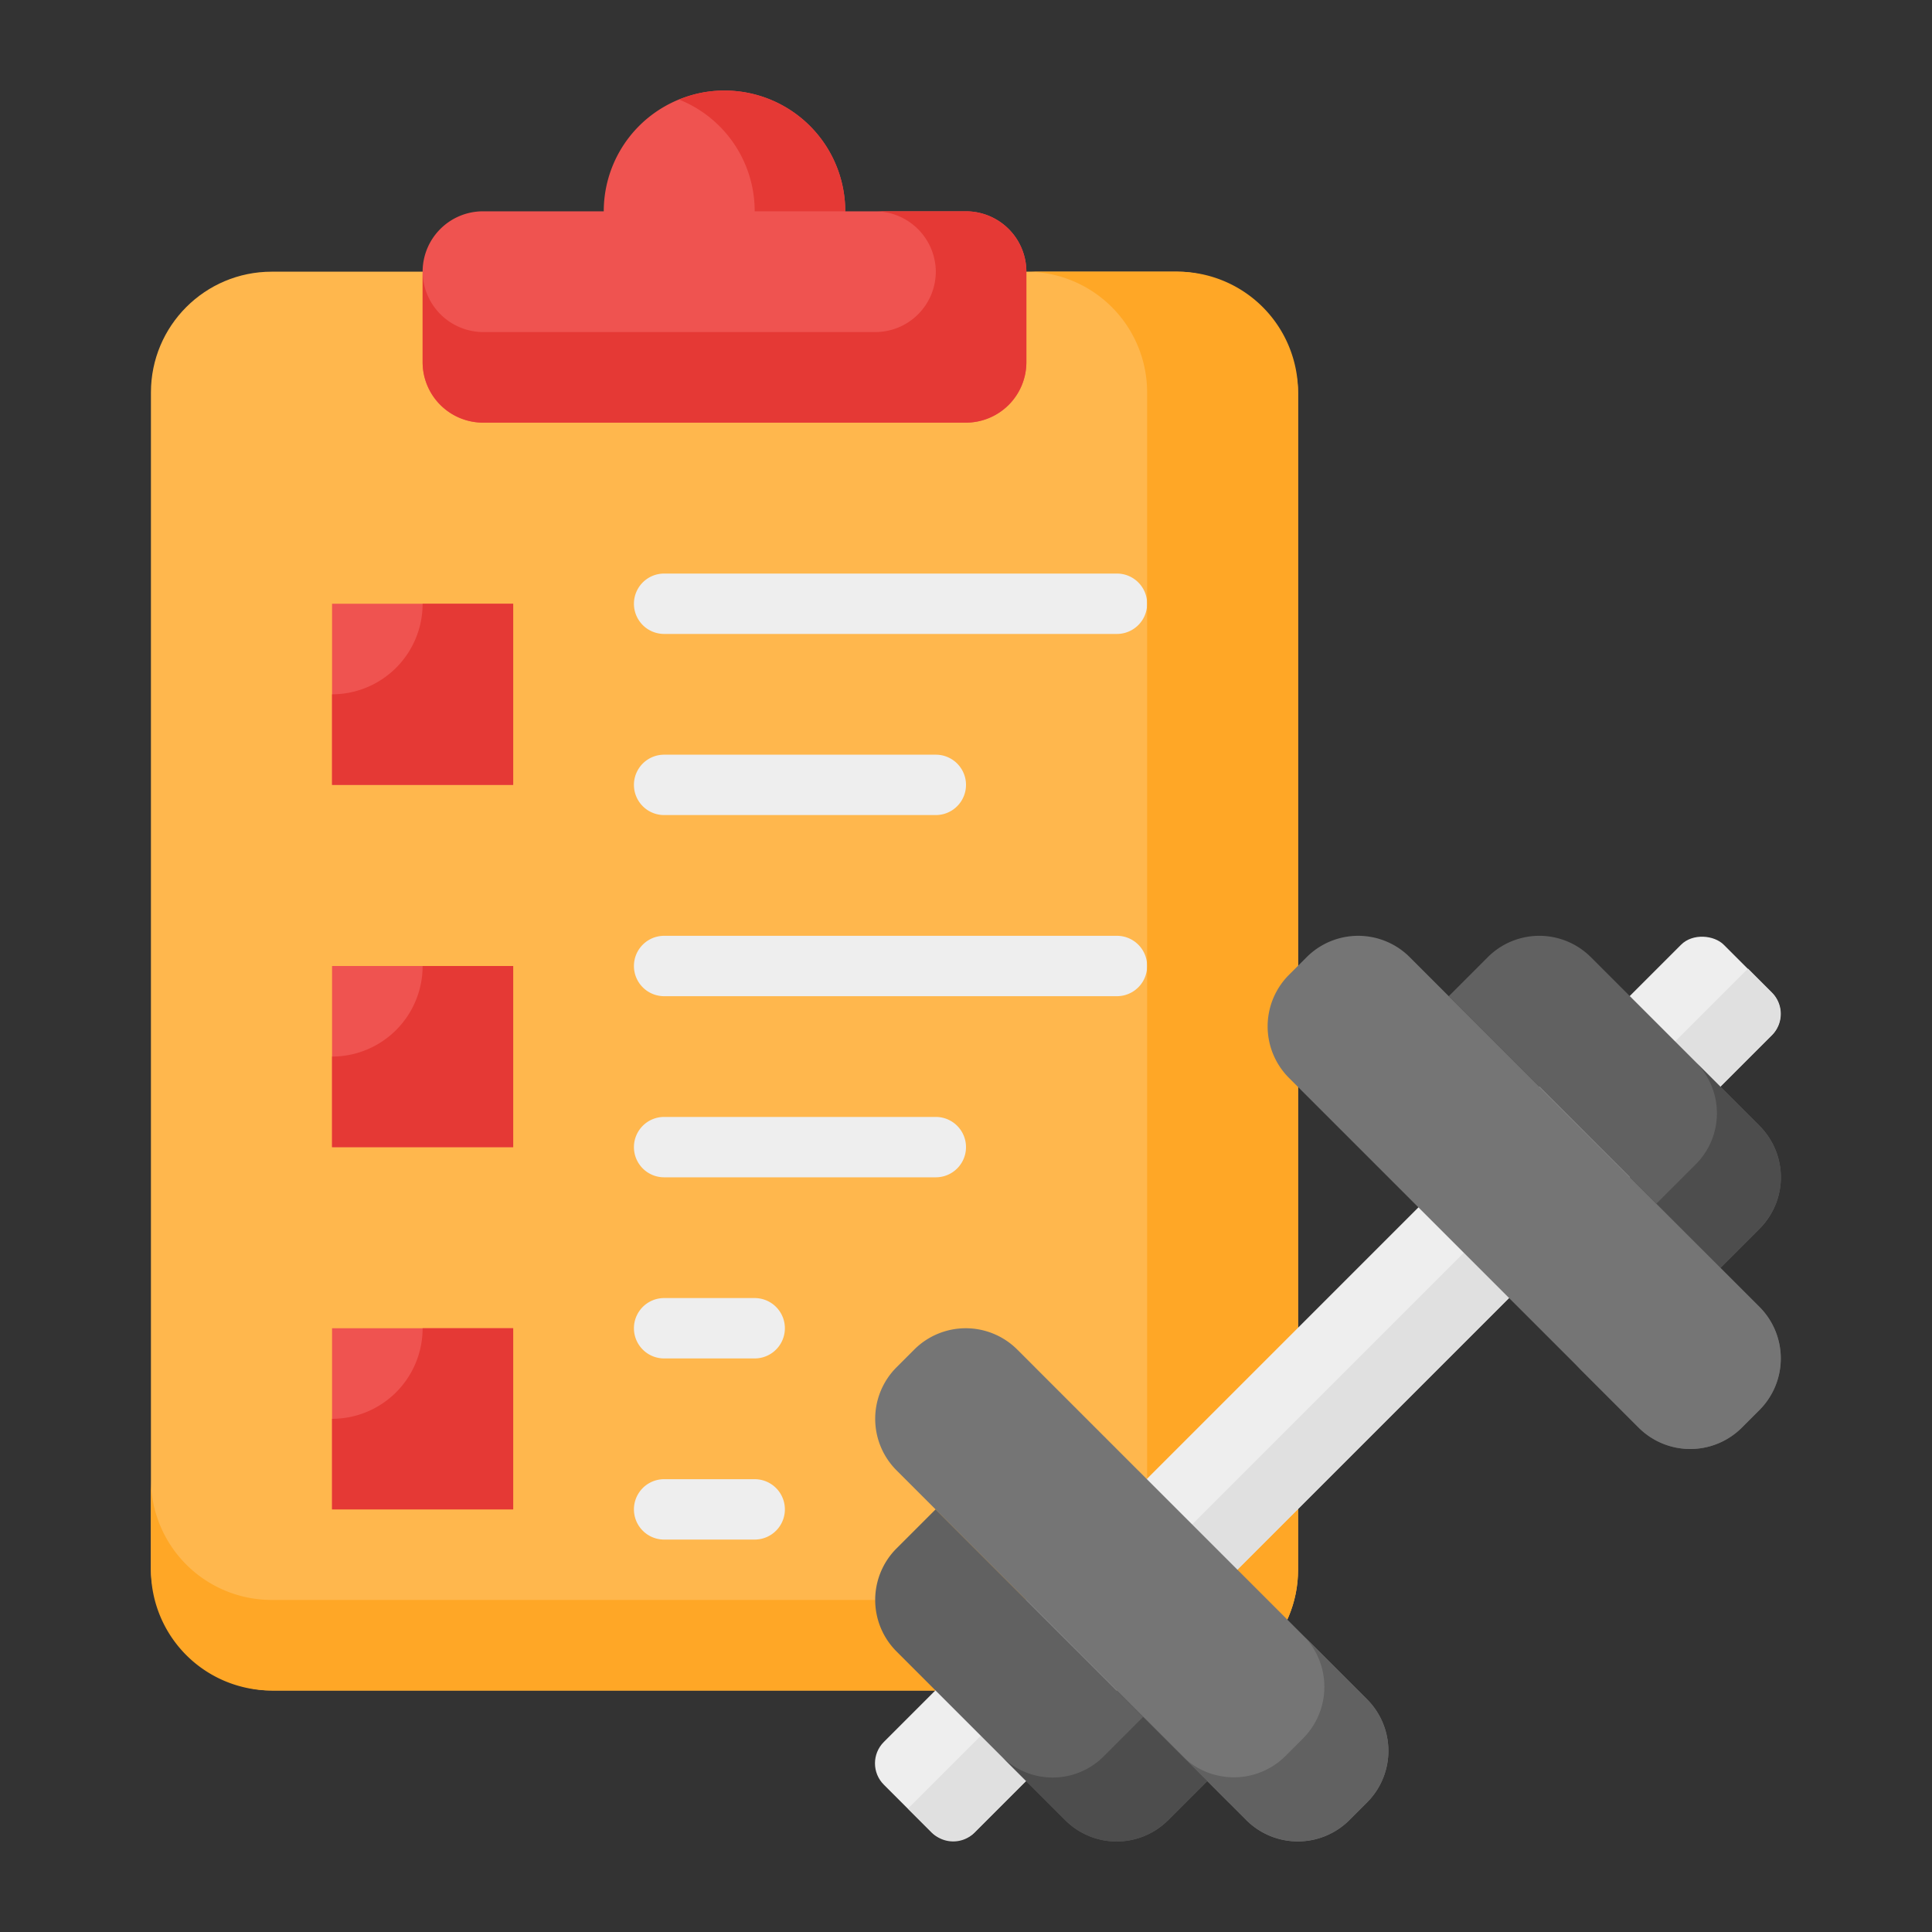
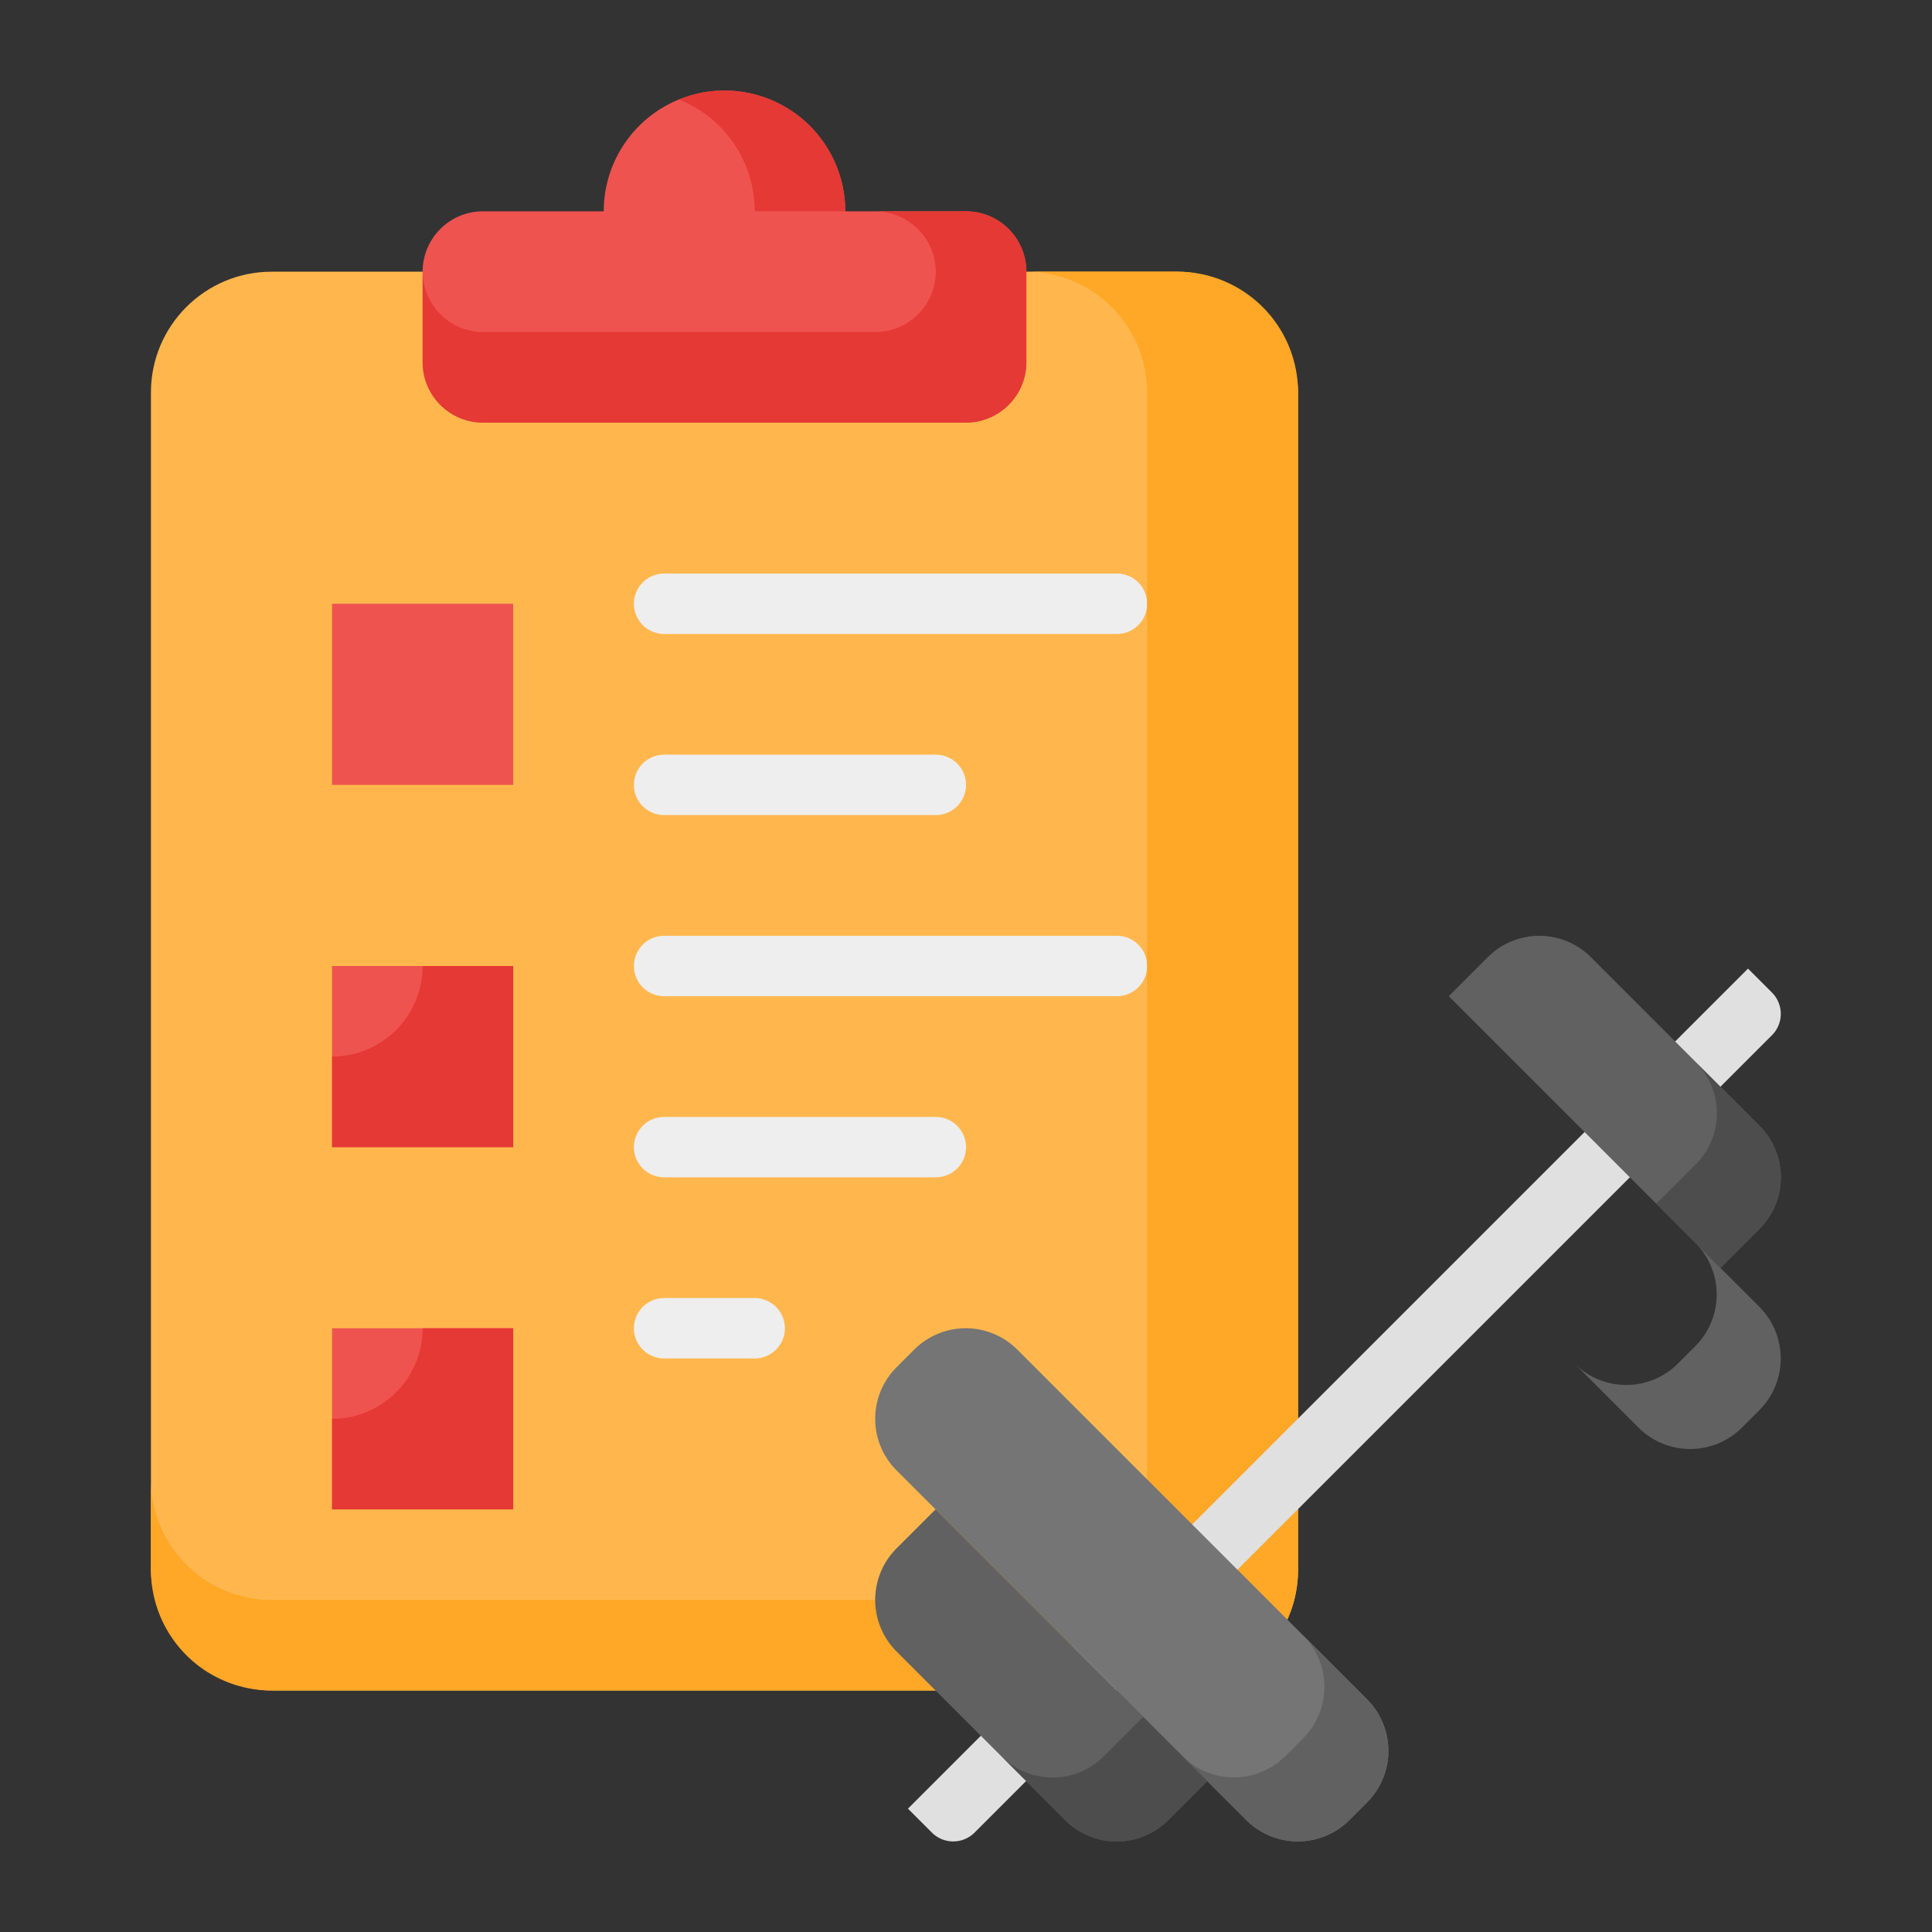
<svg xmlns="http://www.w3.org/2000/svg" height="512" viewBox="0 0 64 64" width="512">
  <rect x="0" y="0" width="64" height="64" fill="#333333" stroke="none" />
  <g id="_30-Report" data-name="30-Report">
    <rect fill="#ffb74d" height="47" rx="4" width="38" x="5" y="9" />
    <path d="m28 7a4 4 0 0 0 -8 0h-4a2 2 0 0 0 -2 2v3a2 2 0 0 0 2 2h16a2 2 0 0 0 2-2v-3a2 2 0 0 0 -2-2z" fill="#ef5350" />
    <g fill="#eee">
      <path d="m37 21h-15a1 1 0 0 1 0-2h15a1 1 0 0 1 0 2z" />
      <path d="m31 27h-9a1 1 0 0 1 0-2h9a1 1 0 0 1 0 2z" />
      <path d="m37 33h-15a1 1 0 0 1 0-2h15a1 1 0 0 1 0 2z" />
      <path d="m31 39h-9a1 1 0 0 1 0-2h9a1 1 0 0 1 0 2z" />
      <path d="m25 45h-3a1 1 0 0 1 0-2h3a1 1 0 0 1 0 2z" />
-       <path d="m25 51h-3a1 1 0 0 1 0-2h3a1 1 0 0 1 0 2z" />
    </g>
    <path d="m56.161 41.17 2.121 2.121a2.424 2.424 0 0 1 .007 3.415l-.587.587a2.424 2.424 0 0 1 -3.422 0l-2.121-2.121a2.424 2.424 0 0 0 3.422 0l.587-.587a2.424 2.424 0 0 0 -.007-3.415z" fill="#616161" />
    <path d="m43 13v39a3.999 3.999 0 0 1 -4 4h-30a3.999 3.999 0 0 1 -4-4v-3a3.999 3.999 0 0 0 4 4h25a3.999 3.999 0 0 0 4-4v-36a3.999 3.999 0 0 0 -4-4h5a3.999 3.999 0 0 1 4 4z" fill="#ffa726" />
    <path d="m22.5 3.3a3.755 3.755 0 0 1 1.5-.3 3.999 3.999 0 0 1 4 4h-3a3.978 3.978 0 0 0 -2.5-3.7z" fill="#e53935" />
    <path d="m34 9v3a2.006 2.006 0 0 1 -2 2h-16a2.006 2.006 0 0 1 -2-2v-3a2.015 2.015 0 0 0 2 2h13a2.006 2.006 0 0 0 2-2 2.015 2.015 0 0 0 -2-2h3a2.006 2.006 0 0 1 2 2z" fill="#e53935" />
-     <rect fill="#eee" height="4.243" rx="1" transform="matrix(.707 -.707 .707 .707 -19.642 44.58)" width="39.355" x="24.314" y="43.879" />
    <path d="m30.077 59.914.793.793a1 1 0 0 0 1.414 0l26.414-26.414a1 1 0 0 0 0-1.414l-.793-.793z" fill="#e0e0e0" />
    <path d="m58.285 37.293-5.586-5.586a2.414 2.414 0 0 0 -3.414 0l-1.293 1.293 9 9 1.293-1.293a2.414 2.414 0 0 0 0-3.414z" fill="#616161" />
    <path d="m45.285 56.293-11.586-11.586a2.414 2.414 0 0 0 -1.707-.707 2.414 2.414 0 0 0 -1.707.707l-.586.586a2.414 2.414 0 0 0 -.707 1.707 2.414 2.414 0 0 0 .707 1.707l11.586 11.586a2.414 2.414 0 0 0 1.707.707 2.414 2.414 0 0 0 1.707-.707l.586-.586a2.414 2.414 0 0 0 .707-1.707 2.414 2.414 0 0 0 -.707-1.707z" fill="#757575" />
    <path d="m43.164 54.167 2.121 2.121a2.424 2.424 0 0 1 0 3.422l-.587.587a2.424 2.424 0 0 1 -3.415-.007l-2.121-2.121a2.424 2.424 0 0 0 3.415.007l.587-.587a2.424 2.424 0 0 0 0-3.422z" fill="#616161" />
    <path d="m30.992 50-1.293 1.293a2.414 2.414 0 0 0 0 3.414l5.586 5.586a2.414 2.414 0 0 0 3.414 0l1.293-1.293z" fill="#616161" />
    <path d="m56.161 35.174 2.121 2.121a2.39 2.39 0 0 1 0 3.408l-1.294 1.294-2.121-2.121 1.294-1.294a2.39 2.39 0 0 0 0-3.408z" fill="#4d4d4d" />
    <path d="m37.868 56.875 2.121 2.121-1.294 1.294a2.39 2.39 0 0 1 -3.408 0l-2.121-2.121a2.39 2.39 0 0 0 3.408 0z" fill="#4d4d4d" />
-     <path d="m46.699 31.707 11.586 11.586a2.414 2.414 0 0 1 .707 1.707 2.414 2.414 0 0 1 -.707 1.707l-.586.586a2.414 2.414 0 0 1 -1.707.707 2.414 2.414 0 0 1 -1.707-.707l-11.586-11.586a2.414 2.414 0 0 1 -.707-1.707 2.414 2.414 0 0 1 .707-1.707l.586-.586a2.414 2.414 0 0 1 1.707-.707 2.414 2.414 0 0 1 1.707.707z" fill="#757575" />
  </g>
  <g id="_29-Schedule" data-name="29-Schedule">
    <path d="m11 20h6v6h-6z" fill="#ef5350" />
-     <path d="m14 20a3 3 0 0 1 -3 3v3h6v-6z" fill="#e53935" />
    <path d="m11 32h6v6h-6z" fill="#ef5350" />
    <path d="m14 32a3 3 0 0 1 -3 3v3h6v-6z" fill="#e53935" />
    <path d="m11 44h6v6h-6z" fill="#ef5350" />
    <path d="m14 44a3 3 0 0 1 -3 3v3h6v-6z" fill="#e53935" />
  </g>
</svg>